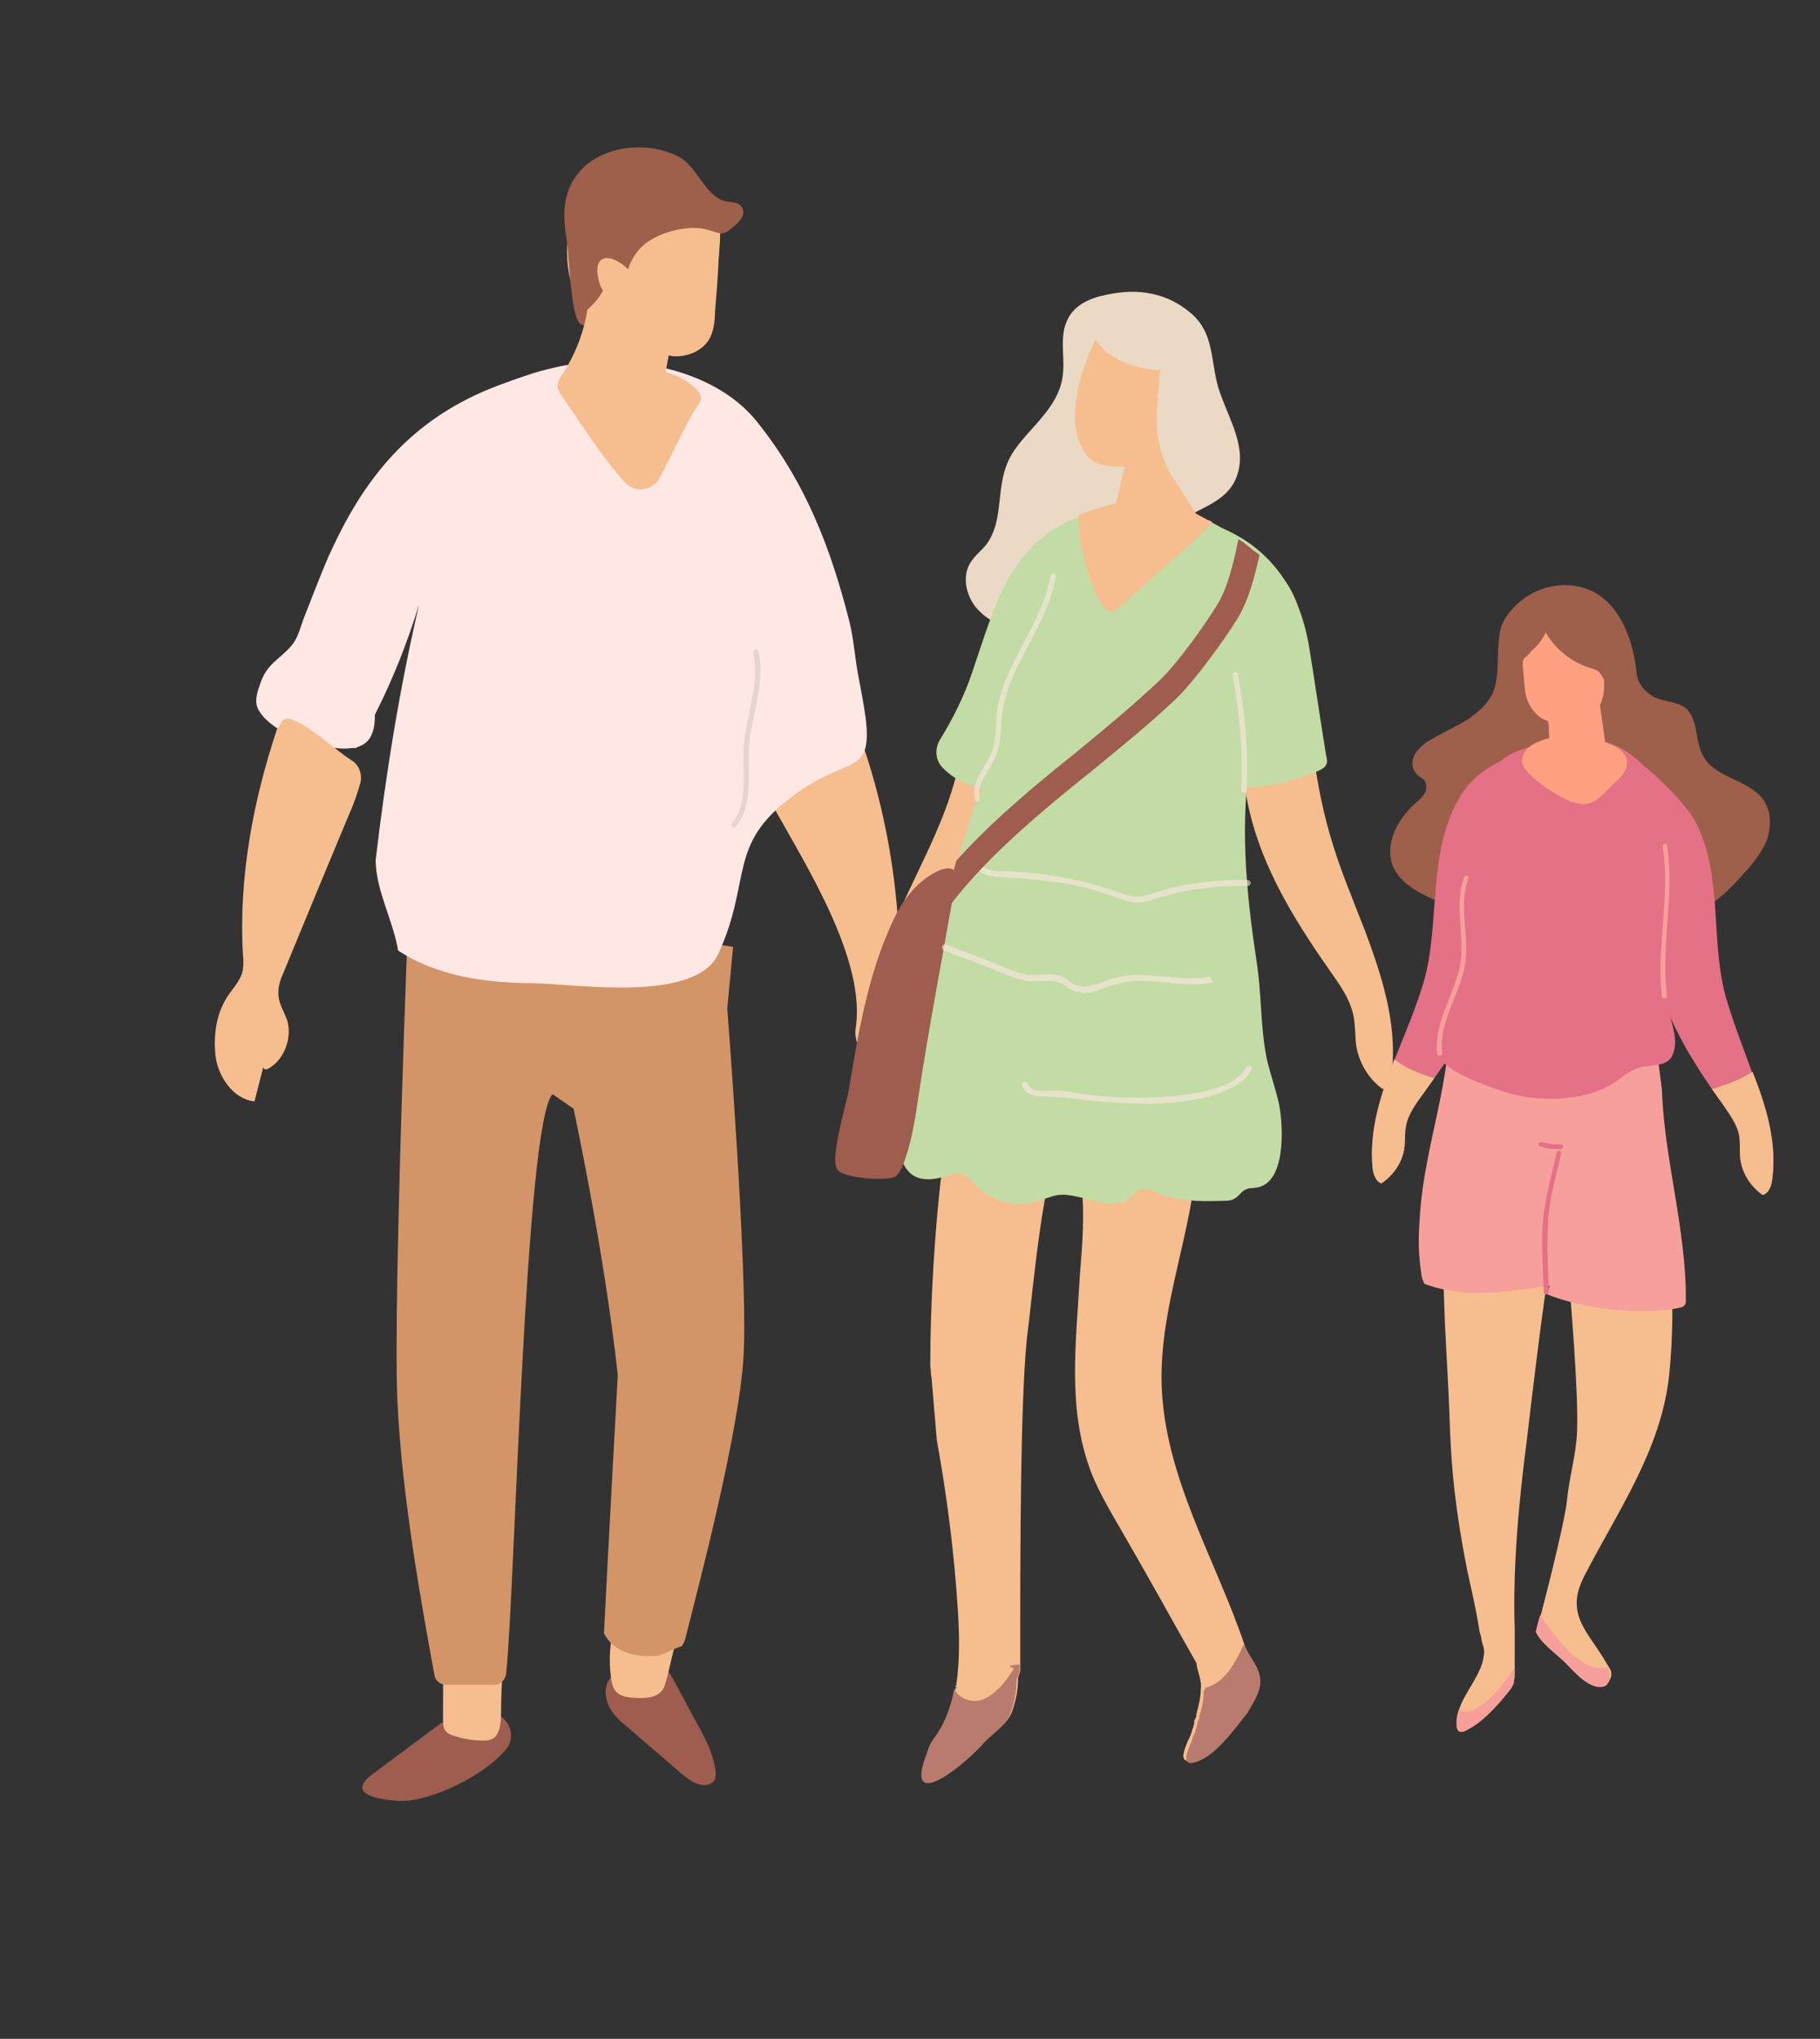
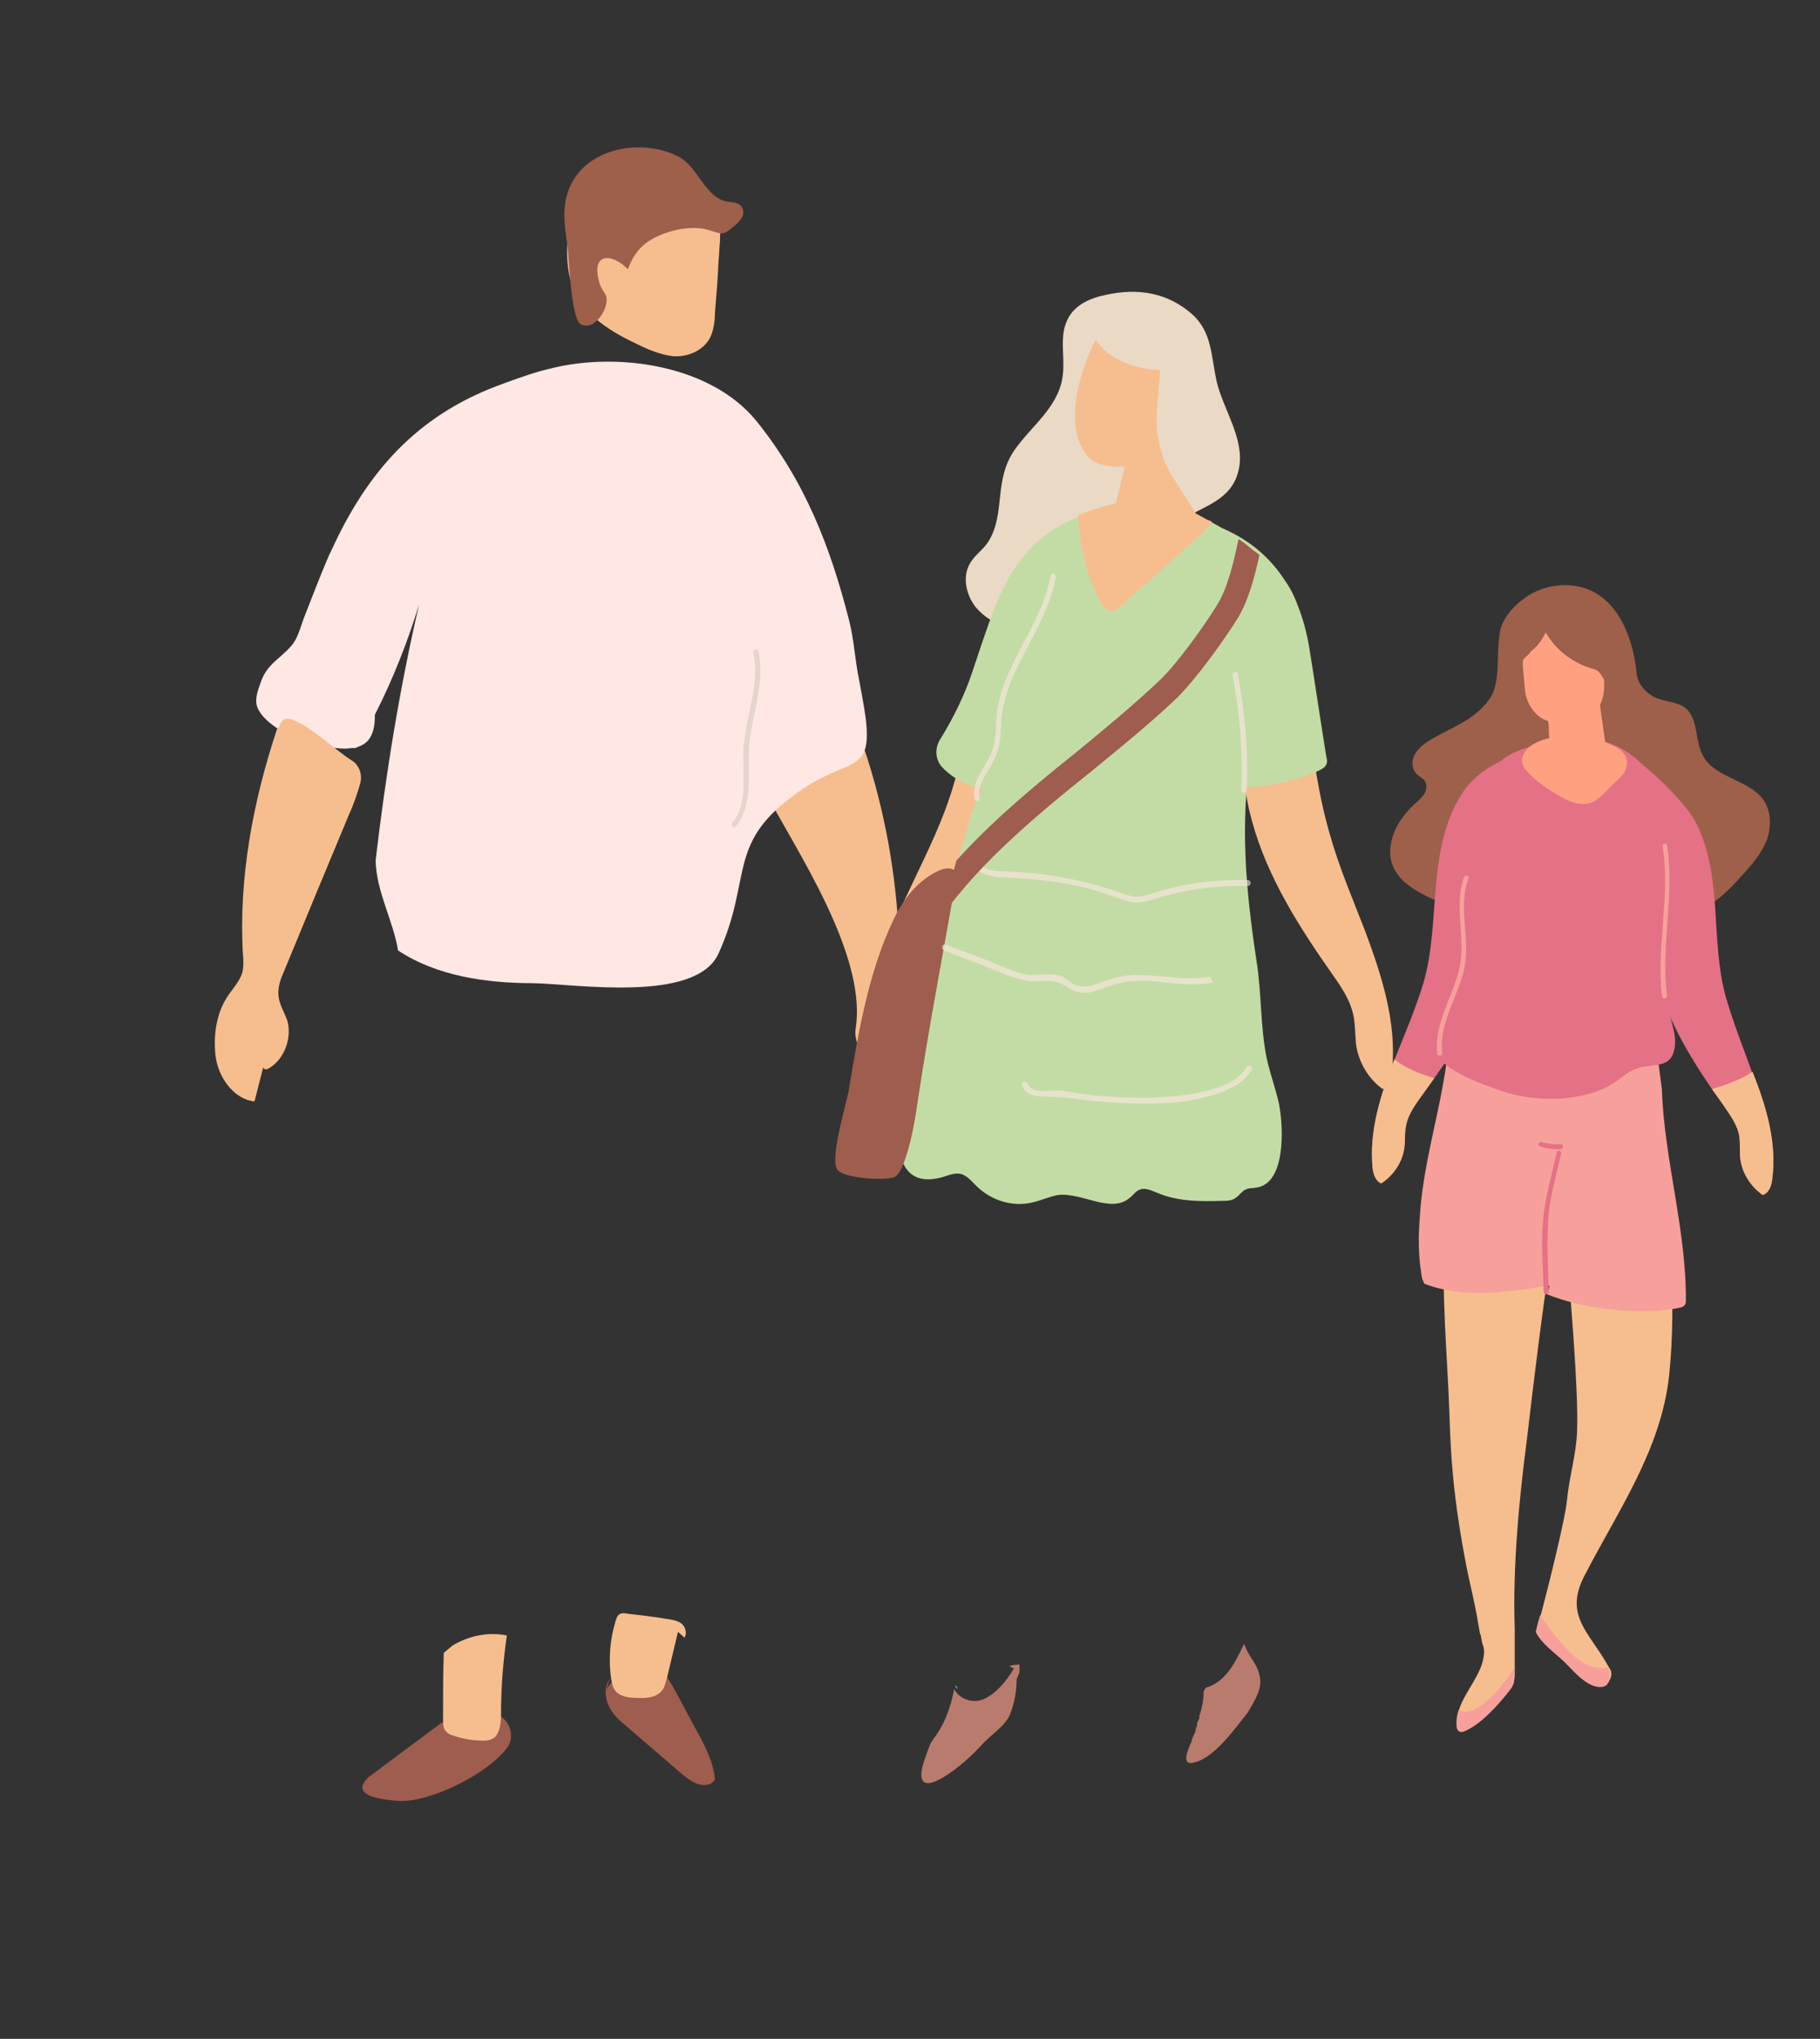
<svg xmlns="http://www.w3.org/2000/svg" id="Слой_1" x="0px" y="0px" viewBox="0 0 251 281" style="enable-background:new 0 0 251 281;" xml:space="preserve">
  <rect x="0" y="0" width="251" height="281" fill="#333333" stroke="none" />
  <style type="text/css"> .st0{fill:#F6BE8F;} .st1{fill:#9E5D4E;} .st2{fill:#D39568;} .st3{fill:#EAD9C5;} .st4{fill:#9E5F4B;} .st5{fill:#C3DCA5;} .st6{fill:#FFE7E4;} .st7{fill:#B97B6E;} .st8{fill:#E6D5CD;} .st9{fill:#87ACBF;} .st10{opacity:0.6;} .st11{fill:#E57186;} .st12{fill:#F7A09B;} .st13{fill:#FFA180;} </style>
  <g id="Layer_3"> </g>
  <g>
    <g>
      <g>
        <path class="st0" d="M117.6,99.7c-2.7-1.6-7.7,3-9.9,4.3c-0.6,0.3-1.2,0.7-1.6,1.3c-1.4,1.8-0.2,4.5,0.9,6.5 c4.3,7.7,12.5,20.7,11,30c-0.5,2.9,3.8,8.4,6.7,11.3c0.7,0.7,1.7,0.3,1.9-0.7c0.4-2,0.8-4.9,0.4-6.7c-0.5-2.5-1.4-5-2.3-7.4 c-1-3.6-0.6-6.6-0.8-10.4c-0.5-9-2.3-18-5.3-26.4C118.5,100.9,118.2,100.1,117.6,99.7z" />
      </g>
    </g>
    <g>
      <g>
        <path class="st1" d="M61.9,237.6c0-0.4-0.7-0.3-1.1-0.1c-3.1,2.3-6.3,4.7-9.4,7c-0.1,0.1-0.2,0.2-0.3,0.2c-3.6,3,2.5,3.4,3.8,3.5 c4.3,0.3,12.4-3.7,15.1-7.4c0.6-0.8,0.6-2,0.2-2.9c-0.4-0.9-1.3-1.6-2.2-1.8c-2.5-0.8-5-0.1-7.1,1.4L61.9,237.6z" />
      </g>
    </g>
    <g>
      <g>
-         <path class="st1" d="M84.1,231.4c-0.8,1-0.7,2.6-0.1,3.8c0.6,1.2,1.5,2,2.5,2.8c2.4,2.1,4.9,4.2,7.3,6.3c1.1,0.9,2.3,1.9,3.7,1.7 c0.4-0.1,0.9-0.3,1.1-0.8c0.1-0.3,0.1-0.6,0.1-0.9c-0.2-2.2-1.2-4.2-2.2-6.1c-1.3-2.3-2.5-4.7-3.8-7c-0.3-0.5-0.6-1-1-1.3 c-0.4-0.2-0.8-0.3-1.2-0.3c-1.3-0.1-2.6-0.2-3.8,0.1c-1.2,0.3-2.5,1.2-3.1,2.5L84.1,231.4z" />
+         <path class="st1" d="M84.1,231.4c-0.8,1-0.7,2.6-0.1,3.8c0.6,1.2,1.5,2,2.5,2.8c2.4,2.1,4.9,4.2,7.3,6.3c1.1,0.9,2.3,1.9,3.7,1.7 c0.4-0.1,0.9-0.3,1.1-0.8c-0.2-2.2-1.2-4.2-2.2-6.1c-1.3-2.3-2.5-4.7-3.8-7c-0.3-0.5-0.6-1-1-1.3 c-0.4-0.2-0.8-0.3-1.2-0.3c-1.3-0.1-2.6-0.2-3.8,0.1c-1.2,0.3-2.5,1.2-3.1,2.5L84.1,231.4z" />
      </g>
    </g>
    <g>
      <g>
        <path class="st0" d="M61.2,227.8c-0.1,3-0.1,6-0.1,9c0,0.6,0,1.3,0.3,1.7c0.3,0.4,0.7,0.6,1.1,0.7c1.4,0.5,2.9,0.7,4.3,0.7 c0.4,0,0.8-0.1,1.2-0.3c1-0.6,1.1-2.3,1.1-3.6c0-3.6,0.3-7.1,0.8-10.6c-2.5-0.5-5.2,0-7.5,1.4L61.2,227.8z" />
      </g>
    </g>
    <g>
      <g>
        <path class="st0" d="M93.5,224.9c-0.5,2.1-1,4.2-1.5,6.3c-0.2,0.6-0.3,1.3-0.7,1.8c-0.8,1-2.3,1.1-3.6,1c-1.1,0-2.4-0.2-3-1.2 c-0.2-0.4-0.3-0.8-0.4-1.3c-0.4-2.7-0.2-5.5,0.6-8.1c0.1-0.3,0.2-0.7,0.5-0.9c0.3-0.2,0.7-0.2,1.1-0.1c1.8,0.2,3.5,0.4,5.3,0.7 c0.7,0.1,1.5,0.2,2.1,0.6c0.6,0.4,0.9,1.4,0.5,2L93.5,224.9z" />
      </g>
    </g>
    <g>
      <g>
        <path class="st0" d="M132.1,105.9c-1.9,8.4-6.7,15.7-9.7,23.7c-3,8-4.2,16.7-3.4,25.2c4.6-12.8,15.5-22.4,18.9-35.6 c1.1-4.2,1.3-8.9-1-12.5c-0.7-1.2-1.8-2.2-3.1-2.3c-1.3-0.1-2.7,1.3-2.3,2.6L132.1,105.9z" />
      </g>
    </g>
    <g>
      <g>
-         <path class="st2" d="M100.3,139l0.8-8.5l-44.7-6.8c0,0-2.2,54.9-1.6,69.2c0.6,13.5,3.5,29.1,5.1,37.9c0.1,0.8,0.8,1.4,1.6,1.4 h6.7c0.8,0,1.5-0.7,1.6-1.5c1.2-10.9,2.6-76,6.4-79.9l2.9,2c0,0,4.2,19.4,6.1,36.7c0,0-1.5,27.2-1.9,35.6 c1.3,2.7,4.7,3.4,7.3,3.1c1.1-0.2,2.3-1,3.4-1.3c0.2-0.3,0.4-0.6,0.5-1c1.4-5.7,7.9-29.8,8.1-40.3C103,173.5,100.3,139,100.3,139 z" />
-       </g>
+         </g>
    </g>
    <g>
      <g>
        <path class="st3" d="M152.7,40.6c4.2-0.9,8.3-0.3,11.7,2.7c2.8,2.5,2.6,5.8,3.4,9.3c0.9,3.8,3.8,7.8,3.1,11.8 c-1.1,6.5-9.2,5.3-10.8,10.8c-0.5,1.8-0.7,3.8-1.3,5.6c-1.3,3.7-4.7,6.3-8.3,7.2c-3.6,0.9-7.4,0.2-10.9-1.1 c-1.9-0.7-3.8-1.7-5.1-3.3c-1.3-1.7-1.8-4.2-0.7-6c0.7-1.2,1.9-1.9,2.6-3.1c2.3-3.9,0.6-8.4,3.6-12.6c2.2-3.1,5.8-5.7,6.5-9.7 c0.5-2.7-0.5-5.7,0.7-8.1C148.2,41.9,150.6,41,152.7,40.6z" />
      </g>
    </g>
    <g>
      <g>
        <path class="st0" d="M91.3,22.1c-5.4-0.5-11.8,2.8-12.1,9.2c0,0.7-0.5,1-0.9,1c-0.3,3.6,0,7.5,2.3,10c0.4,0.5,0.9,1,1.4,1.5 c1.6,1.4,3.5,2.5,5.4,3.4c1.8,0.9,3.6,1.7,5.5,1.9c1.9,0.1,4-0.7,5-2.5c0.5-1,0.7-2.3,0.7-3.5c0.2-2.4,0.4-4.8,0.5-7.2 c0.1-0.9,0.1-1.8,0.2-2.7c0-0.2,0-0.3,0-0.5c0-0.5,0.1-1,0.1-1.5C97.4,27.5,95.9,22.5,91.3,22.1z" />
      </g>
    </g>
    <g>
      <g>
        <path class="st4" d="M86.6,37.1c0.5-1.4,1.3-2.7,2.5-3.6c2.1-1.6,6.1-2.6,8.6-1.8c1.8,0.5,1.9,0.9,3.5-0.5 c0.4-0.3,0.8-0.7,1.1-1.2s0.3-1.1-0.1-1.6c-0.4-0.5-1.2-0.5-1.8-0.6c-3.1-0.4-4.1-4.8-6.8-6.2c-5.1-2.7-13.8-1.3-15.5,5.6 c-0.5,2.1-0.2,4.2,0.1,6.3c0.3,1.8,0.5,10.4,1.9,11.2c1.5,0.8,3-1.1,3.4-2.4c0.5-1.9-0.3-1.7-0.8-3.2 C81.4,34.8,84.3,34.8,86.6,37.1z" />
      </g>
    </g>
    <g>
      <g>
        <g>
          <path class="st0" d="M128.1,188.1C128.1,188.1,128.1,188.1,128.1,188.1C128.1,188.1,128.1,188.1,128.1,188.1L128.1,188.1z" />
        </g>
      </g>
      <g>
        <g>
-           <path class="st0" d="M171.7,235.7c-1.7,2.2-4.6,6.4-7.4,6.9c-0.2,0-0.3,0.1-0.4,0.1c-1.2,0-0.6-1.5-0.1-2.7c0,0,0-0.1,0.1-0.2 c0.2-0.4,0.4-0.9,0.5-1.3c0-0.1,0.1-0.2,0.1-0.3c0.1-0.1,0.1-0.3,0.1-0.4c0.1-0.1,0.1-0.3,0.1-0.4c0,0,0-0.1,0-0.1 c0,0,0,0,0-0.1c0-0.1,0.1-0.3,0.2-0.4c0-0.1,0.1-0.2,0.1-0.3c0,0,0,0,0-0.1c0-0.1,0-0.1,0-0.2c0.3-1.1,0.6-2.2,0.6-3.4 c0.2-1.2-0.5-2.4-0.6-3.6c-3.3-5.8-6.2-11.1-9.5-16.8c-1.7-3-3.9-6.5-5.1-9.7c-3.2-8.6-2-17.5-1.5-26.5c0,0,0-0.1,0-0.1 c0.2-3.1,1.8-16.5-2.3-17.7c-2.4-0.7-4.4,21.7-4.8,24.6c-1.1,7.8-1.1,30.6-1.1,46.3c0,0.3,0,0.6,0,0.9c0,0.4-0.3,0.8-0.3,1.2 c0,1.5-0.3,3-0.8,4.4c-0.6,1.9-3,3.2-4.2,4.7c-0.1,0.1-0.2,0.2-0.3,0.3c-2.7,2.9-10.2,8.7-7.1,0.7c0.2-0.6,0.4-1.2,0.7-1.7 c0.1-0.1,0.2-0.2,0.2-0.3c1.5-1.9,2.4-4.3,2.9-6.9c0-0.2,0.1-0.3,0.1-0.5c0,0,0,0,0,0c0.5-3.4,0.4-7,0.2-10.2 c-0.5-7.9-1.5-15.7-2.9-23.4l-0.7-8.3c0-0.3-0.1-0.6-0.1-0.7c0-0.5-0.1-1-0.1-1.5c0-15.9,2.1-42,8.5-56.7 c0.8-1.8,1.4-4.9,2.4-6.9c3.8,1.6,7.4,11.3,11.5,11.2c2.4-0.1,4.2,0.3,6.5-0.1c1.1-0.2,1.9-0.2,2.7,0.1l0,0 c0.1,0,0.1,0.1,0.2,0.1c4.7,2.5,5.2,19.1,5,23.4c-0.6,10.7-5.2,20.9-4.9,31.7c0.4,12.8,7.4,24,11.4,35.8 c0.6,1.8,1.6,2.5,2.1,4.3C173.9,232.7,172.7,234.4,171.7,235.7z" />
-         </g>
+           </g>
      </g>
    </g>
    <g>
      <g>
        <path class="st5" d="M174.7,145.9c-0.9-4.4-0.7-9-1.4-13.4c-1.5-9.9-2.3-18.8-0.8-28.8c-0.1-0.2-0.1-0.5,0-0.7 c0.2-1.2,0.5-2.3,0.7-3.5c0.4-2.5,0.8-4.9,1.1-7.4c0-0.2,0.1-0.4,0.2-0.5c0.1-0.8,0.2-1.5,0.2-2.3c0-3-0.4-6-1.2-8.9 c-0.2-0.9,0.3-1.5,1-1.6c0,0,0-0.1,0-0.1c-0.3-0.5-0.6-1-0.9-1.6c-0.2-0.3-0.2-0.5-0.2-0.8c0-0.1-0.1-0.1-0.1-0.2 c-0.6-0.5-1.3-1-2.1-1.6c-1.1-0.8-2.4-1.6-3.7-2.3c-0.2-0.1-0.4-0.2-0.6-0.3c-1.6-0.9-3.2-1.7-4.4-2.2c-2.9-1.1-6.2-0.8-9.2,0.1 c-1.2,0.4-2.3,0.7-3.5,1.1c0,0,0,0,0,0c-0.3,0.1-0.5,0.2-0.8,0.3c0,0,0,0-0.1,0c-9.6,3.6-11.6,12-14.8,21.4 c-1.1,3.3-2.7,6.5-4.5,9.4c-0.7,1.2-0.6,2.7,0.3,3.7c1.5,1.6,3.5,2.6,5.5,3c-1.5,3.1-2.3,6.7-3.3,10c-0.7,2.5-1.4,5.2-2.1,7.8 c-1.6,6.2-3,12-3.2,13.2c-0.7,4.3-7.6,24.7,2.5,22.7c1.2-0.2,2.4-1,3.5-0.5c0.7,0.3,1.2,0.9,1.8,1.5c2.1,2.1,5.1,3,7.9,2.3 c1.2-0.3,2.3-0.8,3.4-1c3.4-0.4,7.4,2.7,10,0.3c0.4-0.3,0.7-0.8,1.2-1c0.8-0.4,1.7,0.1,2.5,0.4c2.8,1.2,5.9,1.2,9,1.1 c0.6,0,1.3,0,1.8-0.4c0.5-0.3,0.9-1,1.5-1.2c0.4-0.2,0.8-0.1,1.2-0.2c4.3-0.4,3.9-8.4,3.3-11.5 C176,150.3,175.2,148.1,174.7,145.9z" />
      </g>
    </g>
    <g>
      <g>
        <path class="st0" d="M167.2,72c-1.3,1.5-2.9,2.9-4.4,4.2c-2.8,2.5-5.5,4.9-8.3,7.4c-0.3,0.3-0.7,0.6-1.1,0.6 c-0.8,0.1-1.3-0.7-1.7-1.3c-1.9-3.7-2.9-7.8-3-11.9c0.3-0.1,0.5-0.2,0.8-0.3c0,0,0,0,0,0c1.1-0.4,2.3-0.8,3.5-1.1 c3-0.9,6.3-1.2,9.2-0.1c1.3,0.5,2.8,1.3,4.4,2.2C166.8,71.7,167,71.8,167.2,72z" />
      </g>
    </g>
    <g>
      <g>
        <path class="st1" d="M115.4,161.1c0,0,0,0.1,0.1,0.1c0.7,1.2,6.8,1.6,7.9,1c0.5-0.3,0.7-0.8,1-1.3c1.3-3.2,1.8-6.6,2.3-10 c1.5-9.9,3.4-19.6,5.1-29.5c0.1-0.4,0.1-0.8,0-1.1c-0.3-0.8-1.3-0.7-2.1-0.4c-2.9,1.2-5.1,3.9-6.5,6.9 c-3.4,7.2-4.8,15.3-6.1,23.2C116.8,152,114.5,159.2,115.4,161.1z" />
      </g>
    </g>
    <g>
      <g>
        <path class="st6" d="M119.5,100.1c-0.1-1.5-0.5-3.6-1-6.3c-0.6-2.8-0.7-5.6-1.4-8.3c-2.6-10.2-6.1-19.2-12.8-27.5 c-6.2-7.6-18.8-9.5-28-7.3c-2.3,0.5-4.5,1.3-6.7,2.1c-11.3,4-18.3,11.3-23.4,22c-0.3,0.6-0.6,1.3-0.9,1.9 c-1.2,2.8-2.3,5.7-3.4,8.5c-0.5,1.3-0.8,2.8-1.8,3.9c-1.7,1.9-3.3,2.4-4.2,5.1c-0.4,1.1-0.8,2.3-0.4,3.3c0.9,2.3,5,4.4,7.2,4.9 c1.5,0.3,3.9,1,5.8,0.7c0.2,0,0.4,0,0.6,0c0,0,0-0.1,0.1-0.1c0.6-0.2,1.2-0.5,1.6-1c0.8-1,0.9-2.3,0.9-3.5 c2.5-4.9,4.5-10,6.1-15.2c-2.7,11.6-4.6,23.4-6,35.3c0.1,4.3,2.4,8.2,3.1,12.4c5.3,3.5,12.1,4.5,18.5,4.5 c6,0.1,22.6,2.8,25.7-4.1c4.6-10.1,1.2-14.9,10-21.5C116.4,104.2,120,107,119.5,100.1z" />
      </g>
    </g>
    <g>
      <g>
        <path class="st0" d="M48.2,112.1c0.6-1.3,1.1-2.8,1.5-4.2c0.3-1.2-0.2-2.5-1.2-3.1c-1.4-0.9-2.8-2.1-4-3 c-1.2-0.9-2.5-1.9-3.9-2.5c-0.9-0.4-1.6-0.4-2,0.6c-0.1,0.3-0.2,0.4-0.4,0.6c-3.3,9.9-5.3,20.5-4.7,31c0.1,0.9,0.1,1.8-0.1,2.6 c-0.3,0.9-0.9,1.7-1.5,2.5c-1.9,2.4-2.5,5.5-2.2,8.7c0.3,3.1,2.5,6.2,5.4,6.5c0.4-1.6,0.8-3.1,1.2-4.7c0,0.1,0.1,0.1,0.1,0.2 c0.3,0.2,0.6,0,0.9-0.2c2-1.3,3-4.2,2.3-6.5c-0.4-1.1-1.1-2.2-1.2-3.4c-0.1-1.2,0.3-2.3,0.8-3.4 C42.2,126.5,45.2,119.3,48.2,112.1z" />
      </g>
    </g>
    <g>
      <g>
-         <path class="st0" d="M96.6,54.5c-0.1-0.3-0.3-0.5-0.5-0.8c-1.2-1.2-2.7-2-4.3-2.4c0.6-3.4,1.2-6.8,1.9-10.2c0-0.2,0.1-0.4,0-0.5 c-0.1-0.2-0.3-0.2-0.5-0.2c-3.4-0.5-6.8-0.9-10.1-0.3c0,0.1-0.1,0.2-0.2,0.4c-0.5,0.8-1.2,1.6-1.9,2.2c-0.5,3.2-1.7,6.2-3.4,8.8 c-0.3,0.5-0.7,1-0.7,1.7c0,0.5,0.3,1,0.6,1.4c2.5,3.6,5.5,8.4,8.7,11.9c1.4,1.5,3.8,1.2,4.8-0.7c1.8-3.3,3.5-7.3,5.2-9.9 C96.5,55.5,96.8,55,96.6,54.5z" />
-       </g>
+         </g>
    </g>
    <g>
      <g>
        <path class="st7" d="M173.7,230.9c-0.4-1.8-1.5-2.5-2.1-4.3c0,0-0.1,0.1-0.1,0.1c-1.2,2.6-2.6,5.2-5.2,5.9 c-0.1,0.2-0.2,0.3-0.3,0.5v0c0,1.1-0.2,2.3-0.6,3.4c0,0,0,0.1,0,0.2c0,0,0,0.1,0,0.1c0,0.1-0.1,0.2-0.1,0.3 c-0.1,0.1-0.2,0.3-0.2,0.4c0,0,0,0,0,0.1c0,0,0,0.1,0,0.1c0,0.1-0.1,0.3-0.1,0.4c-0.1,0.1-0.1,0.3-0.1,0.4c0,0.1-0.1,0.2-0.1,0.3 c-0.2,0.4-0.4,0.8-0.5,1.3c0,0,0,0.1-0.1,0.2c-0.5,1.2-1.1,2.7,0.1,2.7c0.1,0,0.3-0.1,0.4-0.1c2.8-0.6,5.7-4.8,7.4-6.9 C173,234.4,174.2,232.7,173.7,230.9z" />
      </g>
    </g>
    <g>
      <g>
        <path class="st8" d="M104.6,89.8c-0.1-0.5-0.8-0.3-0.7,0.2c0.9,4.2-0.9,8.3-1.3,12.5c-0.4,3.6,0.8,8-1.6,10.9 c-0.3,0.4,0.2,0.9,0.5,0.5c2.4-3,1.6-7,1.8-10.6C103.5,98.8,105.6,94.5,104.6,89.8z" />
      </g>
    </g>
    <g>
      <g>
        <path class="st9" d="M131.7,232.3L131.7,232.3C131.7,232.3,131.7,232.3,131.7,232.3c0.2,0,0.4,0.3,0.3,0.5L131.7,232.3z" />
      </g>
    </g>
    <g>
      <g>
        <path class="st7" d="M140.2,231.6c0,1.5-0.3,3-0.8,4.4c-0.6,1.9-3,3.2-4.2,4.7c-0.1,0.1-0.2,0.2-0.3,0.3 c-2.7,2.9-10.2,8.7-7.1,0.7c0.2-0.6,0.4-1.2,0.7-1.7c0.1-0.1,0.2-0.2,0.2-0.3c1.5-1.9,2.4-4.3,2.9-6.9c0.7,1.4,2.6,2,4,1.4 c1.7-0.7,3.2-2.5,4.2-4.2c0.1-0.2-1.7-0.4,0.8-0.6c0,0.3,0,0.6,0,0.9C140.6,230.8,140.2,231.2,140.2,231.6z" />
      </g>
    </g>
    <g>
      <g>
-         <path class="st0" d="M167.9,74.8l0.2,1.7c0.1-0.6,0.2-1.1,0.3-1.7C168.2,74.8,168.1,74.8,167.9,74.8z" />
-       </g>
+         </g>
    </g>
    <g>
      <g>
        <path class="st0" d="M188.3,128.4c-1.7-4.4-3.6-8.8-4.9-13.4c-2.4-8.3-3-17-3.6-25.6c-0.2-2.4-0.3-4.9-1.3-7.1 c-1.6-3.8-5-6-8.9-6.8c0,0.7,0,1.4,0.1,2.1c1.1,3.5,1.6,7.3,1.4,11c0,0.6-0.4,1.1-0.9,1.2c0.2,1.5,0.4,3,0.5,4.5 c0.4,5.3,0.3,10.7,1.3,16c1.5,7.9,5.6,15,10.1,21.6c0.6,0.9,1.2,1.7,1.8,2.6c1.2,1.7,2.4,3.5,2.8,5.7c0.2,1.2,0.2,2.4,0.3,3.6 c0.3,2.5,1.7,4.9,3.7,6.3c0.9-0.4,1.2-1.7,1.3-2.7C192.6,140.8,190.6,134.6,188.3,128.4z" />
      </g>
    </g>
    <g>
      <g>
        <path class="st5" d="M170.6,108.5c3.9,0.1,7.7-0.7,11.3-2.3c0.4-0.2,0.8-0.4,1-0.8c0.2-0.4,0.1-0.8,0-1.2 c-0.8-4.9-1.5-9.8-2.3-14.7c-1.2-7.6-4.8-13.5-11.8-16.6c-0.3-0.1-0.6-0.2-0.8-0.1c-0.3,0.1-0.4,0.5-0.5,0.8 c-2.6,8.4-2.2,17.7,0.9,25.9c1.3,3.3,3,6.6,3.2,10.1L170.6,108.5z" />
      </g>
    </g>
    <g>
      <g>
        <path class="st0" d="M151.1,46.8c0,0-5.7,10.8-1,16.2c1.3,1.6,5,1.3,5,1.3l-1.6,6.8c-0.3,1.4,0.1,2.9,1.2,3.8 c2.3,1.9,6.4,4.1,9.5-1.7l1.2-1.7l-3.2-5c-2.1-3-3-6.7-2.6-10.4L160,51C160,51,153.8,51,151.1,46.8z" />
      </g>
    </g>
    <g class="st10">
      <g>
        <path class="st6" d="M170.7,92.9c-0.1-0.5-0.8-0.3-0.7,0.2c1,5.2,1.4,10.5,1.2,15.8c0,0.5,0.7,0.5,0.7,0 C172.2,103.5,171.7,98.1,170.7,92.9z" />
      </g>
    </g>
    <g class="st10">
      <g>
        <path class="st6" d="M144.9,79.3c-1,5.6-4.6,10-6.5,15.2c-0.4,1.2-0.8,2.5-0.9,3.7c-0.2,1.6-0.1,3.2-0.5,4.8 c-0.7,2.5-3.1,4.3-2.6,7.1c0.1,0.5,0.8,0.3,0.7-0.2c-0.3-1.6,0.7-2.8,1.4-4.1c0.7-1.2,1.2-2.3,1.4-3.7c0.2-1.4,0.1-2.9,0.4-4.3 c0.2-1.4,0.7-2.8,1.2-4.1c2-4.8,5.2-9,6.1-14.2C145.7,79.1,145,78.9,144.9,79.3z" />
      </g>
    </g>
    <g class="st10">
      <g>
        <g>
          <path class="st6" d="M130.7,150.2c0,0,4.8,0,7.2,0c1.2,0,1.2,0,0,0C135.5,150.2,133.1,150.2,130.7,150.2 C129.5,150.2,129.5,150.2,130.7,150.2C130.7,150.2,129.5,150.2,130.7,150.2z" />
        </g>
      </g>
    </g>
    <g class="st10">
      <g>
        <g>
          <path class="st6" d="M141,149.7c0.5,1.1,1.5,1.4,2.5,1.4c1.6,0.1,3.1,0.1,4.7,0.3c3.3,0.5,6.7,0.7,10.1,0.7c3,0,6.2-0.3,9.1-1.2 c1.9-0.6,4-1.5,5.2-3.4c0.3-0.5-0.4-0.9-0.7-0.4c-1.1,1.9-3.4,2.7-5.3,3.2c-2.7,0.7-5.6,0.9-8.3,1c-3,0-5.9-0.1-8.9-0.5 c-1.3-0.2-2.5-0.5-3.8-0.5c-1.2,0-3.3,0.5-3.9-1C141.4,148.8,140.7,149.2,141,149.7L141,149.7z" />
        </g>
      </g>
    </g>
    <g class="st10">
      <g>
        <g>
          <path class="st6" d="M166.9,134.6c-2,0.4-4.2,0.2-6.3,0c-1.5-0.1-3.1-0.3-4.6-0.2c-1.6,0.1-3,0.6-4.4,1.1 c-1.1,0.4-2.2,0.7-3.4,0.2c-0.6-0.3-1.1-0.8-1.7-1.1c-1.6-0.7-3.4,0-5-0.3c-1.9-0.4-3.7-1.3-5.5-2c-1.9-0.7-3.7-1.4-5.6-2.1 c-0.5-0.2-0.7,0.6-0.2,0.8c2,0.8,4,1.5,6,2.3c1.8,0.7,3.6,1.6,5.5,1.9c0.8,0.1,1.6,0,2.4,0c1.3-0.1,2.1,0.2,3.2,0.9 c1.3,0.9,2.6,0.9,4,0.4c1.7-0.6,3.2-1.2,5.1-1.3c1.7-0.1,3.5,0.1,5.2,0.3c1.9,0.2,3.8,0.3,5.7-0.1 C167.2,135.2,167,134.9,166.9,134.6z" />
        </g>
      </g>
    </g>
    <g class="st10">
      <g>
        <g>
          <path class="st6" d="M134.3,116.6c-0.5,0.9-0.4,2,0.2,2.8c0.8,1.2,2.2,1.4,3.5,1.5c4,0.2,8,0.5,11.9,1.5 c1.9,0.5,3.8,1.2,5.6,1.8c1.7,0.5,3-0.1,4.7-0.6c3.9-1.1,7.9-1.6,11.9-1.5c0.5,0,0.5-0.8,0-0.8c-3.1-0.1-6.2,0.2-9.3,0.8 c-1.6,0.3-3.1,0.8-4.7,1.3c-1.8,0.6-3.5-0.4-5.2-0.9c-2.9-0.9-6-1.6-9-2c-1.6-0.2-3.3-0.3-4.9-0.4c-0.8,0-1.7,0-2.5-0.2 c-1.1-0.3-2.4-1.5-1.7-2.9C135.3,116.5,134.6,116.1,134.3,116.6L134.3,116.6z" />
        </g>
      </g>
    </g>
    <g>
      <g>
        <g>
          <path class="st1" d="M173.7,76.5c-0.7,3.1-1.5,6.2-3,8.7c-1.8,2.9-5.8,8.5-8.5,11.1c-3.8,3.6-7.9,6.9-11.8,10.1 c-3.4,2.7-6.8,5.5-10.1,8.5c-4.3,3.9-7.8,7.7-10.5,11.5c0.7-2.6,1.4-5.3,2.1-7.8c1.9-2.1,4-4.2,6.3-6.3c3.3-3,6.8-5.9,10.2-8.6 c3.9-3.2,7.9-6.5,11.6-10c2.4-2.3,6.2-7.6,7.9-10.4c1.4-2.3,2.2-5.6,2.9-9c0.8,0.5,1.5,1.1,2.1,1.6 C173.2,76.1,173.5,76.3,173.7,76.5z" />
        </g>
      </g>
    </g>
  </g>
  <g>
    <g>
      <g>
        <path class="st0" d="M201.2,155.8c0,0.2-0.1-0.7-0.3-1.5C201.2,154.7,201.3,155.2,201.2,155.8z M230.2,189.5 c1.1-10.6-0.1-21.2-1-31.8c-0.1-1.3-0.2-2.6-1-3.7c-1-1.4-2.8-2-4.5-2.5c-5.1-1.4-10.4-2.3-15.8-2.5c-2-0.1-4.5,0-6.1,1.1 c-0.8,0.6-1.7,1.6-1.7,2.6v0c0,0,0.3,0.1,0.3,0.2c0,0.2,0.2,0.4,0.2,0.5l-0.2,0c0,0.2-0.2,0.4-0.2,0.5v0c0,0,0.3,0,0.3,0 c-0.5,3-1,12.4-1.2,15.4c-0.6,8.7,0.3,17,0.6,25.7c0.2,7.6,0.9,13.5,2.4,21.2c0.5,2.4,1.1,4.8,1.5,7.2c0.1,0.6,0.2,1.1,0.3,1.7 c0,0,0,0,0,0c0,0.1,0,0.1,0.1,0.2c0.1,0.6,0.2,1.2,0.4,1.7c0.1,0.5,0.1,0.9,0,1.4c-0.3,2.3-2.6,4.9-3.3,7 c-0.3,0.8-0.4,1.6-0.3,2.5c0,0.3,0.1,0.6,0.6,0.6c0.2,0,0.3,0,0.5-0.1c2.3-1.1,4.6-3.6,6.1-5.5c0.2-0.2,0.4-0.5,0.5-0.8 c0.1-0.1,0.1-0.3,0.1-0.5c0.1-0.3,0.1-0.7,0.1-1c0-0.3,0-0.7,0-1c0-1.7,0-3.4,0-5.1c-0.3-8.5,0.6-17.9,1.7-26.3 c0.7-6,2.2-18.5,3.2-24.5c0-0.2,2.4-0.2,2.4,0c0.4,5.7,1.5,17.8,1.3,23.5c-0.1,3.2-1.1,6.4-1.4,9.6c-0.2,2.3-2.3,10.8-3.5,15.4 c-0.3,1-0.5,1.8-0.6,2.4c0.7,1.6,2.9,3.1,4.1,4.3c1.1,1.1,3.4,3.9,5.4,3.2c0.2-0.1,0.4-0.2,0.4-0.4c0.2-0.3,0.4-0.8,0.3-1.2 c0-0.3-0.2-0.5-0.3-0.7c-0.1-0.2-0.2-0.3-0.3-0.5c-2.5-4.4-5.9-6.7-3.1-12.1C223.2,208.1,229.1,199.8,230.2,189.5z" />
      </g>
    </g>
    <g>
      <g>
        <path class="st4" d="M210.3,82.4c2.5-1.8,6-2.3,8.9-1.1c4.4,1.9,6.1,7.3,6.5,11.4c0.1,1.4,1.1,2.7,2.5,3.4c1.3,0.6,2.9,0.6,4,1.3 c2.2,1.5,1.4,4.8,2.8,7c1.7,2.8,6.1,3.1,8.1,5.7c1.2,1.6,1.2,3.8,0.6,5.6c-0.7,1.8-2,3.4-3.4,4.9c-1.6,1.8-3.3,3.5-5.4,4.7 c-2.1,1.3-4.5,2.1-7,1.9c-3.2-0.2-6-2-9.2-2.3c-2.6-0.3-5.2,0.5-7.8,0.8c-4.8,0.7-9.9-0.1-14.2-2.2c-1.8-0.9-3.5-2-4.4-3.7 c-0.8-1.5-0.7-3.3-0.1-4.9c0.6-1.6,1.7-3,3-4.2c0.5-0.4,1-0.9,1.3-1.4c0.3-0.6,0.3-1.3-0.1-1.8c-0.3-0.3-0.6-0.4-0.9-0.7 c-0.8-0.7-0.9-1.9-0.4-2.8c0.5-0.9,1.4-1.6,2.3-2.1c1.7-1,3.5-1.8,5.1-2.8c1.6-1.1,3.1-2.5,3.6-4.2c0.7-2.3,0.3-4.9,0.7-7.3 C206.9,85.6,208.5,83.7,210.3,82.4z" />
      </g>
    </g>
    <g>
      <g>
        <g>
          <path class="st11" d="M189.3,161c0.1,0.8,0.4,1.8,1.2,2.1c1.8-1.2,3-3.1,3.2-5.1c0.1-0.9,0-1.9,0.2-2.8c0.3-1.7,1.4-3.1,2.4-4.5 c0.5-0.7,1-1.4,1.5-2.1c3.8-5.3,7.3-10.9,8.5-17.1c0.8-4.1,0.5-8.4,0.7-12.5c0.2-4.2,1-8.5,3.6-11.9c0.8-1,1.8-1.9,2.3-3 c-4-1-9,1.9-11.1,5c-5.2,7.8-3,17.9-5.5,26.4c-1.1,3.6-2.6,7.1-4,10.6C190.4,150.9,188.8,155.8,189.3,161z" />
        </g>
      </g>
      <g>
        <g>
          <path class="st0" d="M189.3,161c0.1,0.8,0.4,1.8,1.2,2.1c1.8-1.2,3-3.1,3.2-5.1c0.1-0.9,0-1.9,0.2-2.8c0.3-1.7,1.4-3.1,2.4-4.5 c0.5-0.7,1-1.4,1.5-2.1c-2-0.6-4-1.4-5.5-2.6C190.4,150.9,188.8,155.8,189.3,161z" />
        </g>
      </g>
    </g>
    <g>
      <g>
        <g>
          <path class="st11" d="M244.4,162.6c-0.1,0.8-0.4,1.8-1.3,2.1c-1.7-1.2-2.9-3.1-3.1-5.1c-0.1-0.9,0-1.9-0.1-2.8 c-0.2-1.7-1.3-3.1-2.3-4.6c-0.5-0.7-1-1.4-1.5-2.1c-3.7-5.4-7-11.1-8-17.3c-0.7-4.1-0.3-8.4-0.4-12.5c-0.1-4.2-0.8-8.5-3.3-12 c-0.7-1-1.7-1.9-2.3-2.9c1.6-1.4,1.5-1.8,3-1c2.6,1.6,7.5,6.4,8.8,9c3.7,7.3,2,15.9,4,23.6c1,3.6,2.4,7.1,3.7,10.7 C243.6,152.5,245.1,157.5,244.4,162.6z" />
        </g>
      </g>
      <g>
        <g>
          <path class="st0" d="M244.4,162.6c-0.1,0.8-0.4,1.8-1.3,2.1c-1.7-1.2-2.9-3.1-3.1-5.1c-0.1-0.9,0-1.9-0.1-2.8 c-0.2-1.7-1.3-3.1-2.3-4.6c-0.5-0.7-1-1.4-1.5-2.1c2-0.6,4-1.3,5.6-2.4C243.6,152.5,245.1,157.5,244.4,162.6z" />
        </g>
      </g>
    </g>
    <g>
      <g>
        <path class="st0" d="M203.8,171.6l-0.3-0.3c0.1-0.5,0.5-1,0.6,0.2C203.9,171.6,203.8,171.6,203.8,171.6z" />
      </g>
    </g>
    <g>
      <g>
        <path class="st12" d="M229.2,150.2l-0.5-3.9c-6,2-12.7,2.5-19,1.4c-2.1-0.4-4-1.3-6-2c-0.4-0.1-3.7-2.2-3.8-1.8 c0,0.1-0.1,0.2-0.1,0.3c-0.3,2.5-0.7,4.9-1.2,7.4c-1.1,5.4-2.5,10.8-2.8,16.3c-0.2,2.5-0.2,5,0.2,7.5c0,0,0,0.3,0.1,0.6 c0,0.2,0.1,0.4,0.2,0.6c0,0.1,0.1,0.2,0.1,0.3c0.2,0.1,0.5,0.2,0.8,0.3c5.4,1.8,11,0.8,16.5,0c-0.1,0.4-0.2,0.8-0.3,1.2 c4.9,2,12.9,3,18.4,1.8c0.4-0.1,0.7-0.4,0.7-0.8C232.6,169.6,229.5,159.7,229.2,150.2z" />
      </g>
    </g>
    <g>
      <g>
        <path class="st11" d="M228.1,107.4c-1.8-2.9-4.9-5-8.4-5.6c-2.2-0.4-4.4-0.3-6.5,0.4c-3.1,1.1-5.9,1.4-7.6,4.4 c-1.5,2.7-1.8,5.8-2.5,8.7c-1,3.8-1.2,7.7-1.6,11.6c-0.3,3.1-0.7,6.3-1,9.4c-0.3,2.8-2.4,5.1-2.7,7.7c-0.2,3.2,6.8,5.5,9.4,6.4 c4.4,1.5,10.7,1.5,14.8-0.8c1.6-0.9,2.2-1.8,3.9-2.4c2.4-0.7,4.8,0.2,5.1-3.2c0.1-1.1-0.2-2.2-0.5-3.3 c-1.6-6.7-0.6-13.2-0.2-19.9C230.4,116.3,230.6,111.4,228.1,107.4z" />
      </g>
    </g>
    <g>
      <g>
        <path class="st13" d="M220.9,96.6c0.3-0.9,0.4-1.9,0.3-3c0,0,0-0.1-0.1-0.1c-0.2-0.4-0.4-0.7-0.7-1c-0.3-0.2-0.6-0.3-1-0.4 c-2.6-0.8-4.9-2.6-6.2-4.9l0-0.1c0,0,0,0,0,0.1c0,0,0,0,0-0.1c-0.5,1.1-1.2,2-2.2,2.8c0,0,0,0.1,0,0.1c-0.1,0.1-0.2,0.2-0.3,0.3 c-0.2,0.2-0.5,0.4-0.6,0.6c-0.1,0.2-0.1,0.5-0.1,0.7c0.1,1.1,0.2,2.3,0.3,3.4c0.2,2.4,1.9,4,3,4.3c0.3,0.1,0.2,0.4,0.3,0.7 c0,0.7,0,1.3,0.1,2c0,0.1,0,0.3,0,0.4c0,0.9,0.1,1.8,0.7,2.4c0.1,0.1,0.2,0.2,0.3,0.2c0.1,0.1,0.2,0.1,0.2,0.1 c0.5,0.3,1.2,0.2,1.8,0.2c0.4,0,0.8-0.1,1.1-0.3c0.3-0.2,0.4-0.6,0.5-0.9c0,0,0-0.1,0-0.2c0.2,0,0.3,0,0.5-0.1c0-0.5,0-1,0.1-1.4 c-0.1-0.1-0.3-0.2-0.4-0.3c0-0.6,0-1.2-0.1-1.8c0,0,0.2-1.4,0.2-1.4C219.8,97.9,220.4,98,220.9,96.6z" />
      </g>
    </g>
    <g>
      <g>
        <path class="st13" d="M214.2,101.6c-1,0.2-1.9,0.5-2.8,1c-0.8,0.5-1.5,1.3-1.5,2.3c-0.1,1.7,5.1,5,6.8,5.6c3.3,1.1,4-0.9,6.5-3.1 c0.9-0.8,1.5-2,1-3.1c-0.3-0.7-1-1.2-1.7-1.5c-3.2-1.6-7.3-1.8-10.7-0.4L214.2,101.6z" />
      </g>
    </g>
    <g>
      <g>
        <path class="st13" d="M214.4,105c2.5,0.1,4.9,0.2,7.4,0.3l-1.1-7.8c-0.1-0.9-0.3-1.8-1-2.4c-1.3-1-3.1-0.1-4.9,0 C214.8,98.4,214.6,101.7,214.4,105z" />
      </g>
    </g>
    <g>
      <g>
        <path class="st11" d="M215.3,159c0.1-0.4-0.6-0.6-0.6-0.2c-0.7,3.1-1.6,6.2-1.9,9.4c-0.3,3.3,0,6.6,0.1,9.9c0,0.4,0.7,0.4,0.7,0 c-0.1-3.2-0.3-6.4-0.1-9.5C213.6,165.4,214.6,162.2,215.3,159z" />
      </g>
    </g>
    <g>
      <g>
        <path class="st11" d="M215.2,157.7c-0.9,0.1-1.8-0.1-2.6-0.3c-0.4-0.1-0.6,0.5-0.2,0.6c0.9,0.3,1.8,0.4,2.8,0.4 C215.7,158.3,215.7,157.7,215.2,157.7z" />
      </g>
    </g>
    <g>
      <g>
        <path class="st12" d="M208.8,230.8c0,0.3,0,0.7-0.1,1c0,0.2,0,0.3-0.1,0.5c-0.1,0.3-0.3,0.5-0.5,0.8c-1.5,1.9-3.8,4.5-6.1,5.5 c-0.2,0.1-0.3,0.1-0.5,0.1c-0.4,0-0.5-0.3-0.6-0.6c-0.1-0.8,0-1.7,0.3-2.5c0.1,0.1,0.2,0.1,0.3,0.2c0.5,0.2,1.1,0.1,1.6-0.1 c1.5-0.6,3.3-2.4,4.2-3.7c0.6-0.7,1.1-1.4,1.6-2.2C208.8,230.1,208.8,230.4,208.8,230.8z" />
      </g>
    </g>
    <g>
      <g>
        <path class="st12" d="M221.8,230c0-0.1-0.1-0.2-0.1-0.2c-3.9,0.8-7.2-4.3-9.3-7.2c-0.3,1-0.5,1.8-0.6,2.3 c0.7,1.6,2.9,3.1,4.1,4.3c1.1,1.1,3.4,3.9,5.4,3.2c0.2-0.1,0.4-0.2,0.4-0.4c0.2-0.3,0.4-0.8,0.3-1.2 C222,230.4,221.9,230.2,221.8,230z" />
      </g>
    </g>
    <g>
      <g>
        <path class="st12" d="M201.9,120.9c-1.5,4.2,0.4,8.7-0.7,12.9c-1,3.8-3.4,7.3-3,11.4c0,0.4,0.7,0.4,0.7,0 c-0.5-4.1,2.1-7.7,3-11.5c1-4.2-0.9-8.5,0.6-12.6C202.7,120.7,202.1,120.5,201.9,120.9z" />
      </g>
    </g>
    <g>
      <g>
        <path class="st12" d="M229.9,116.5c-0.1-0.4-0.7-0.2-0.6,0.2c1.1,6.8-0.9,13.7-0.1,20.6c0,0.4,0.7,0.4,0.7,0 C229,130.3,231,123.4,229.9,116.5z" />
      </g>
    </g>
  </g>
</svg>